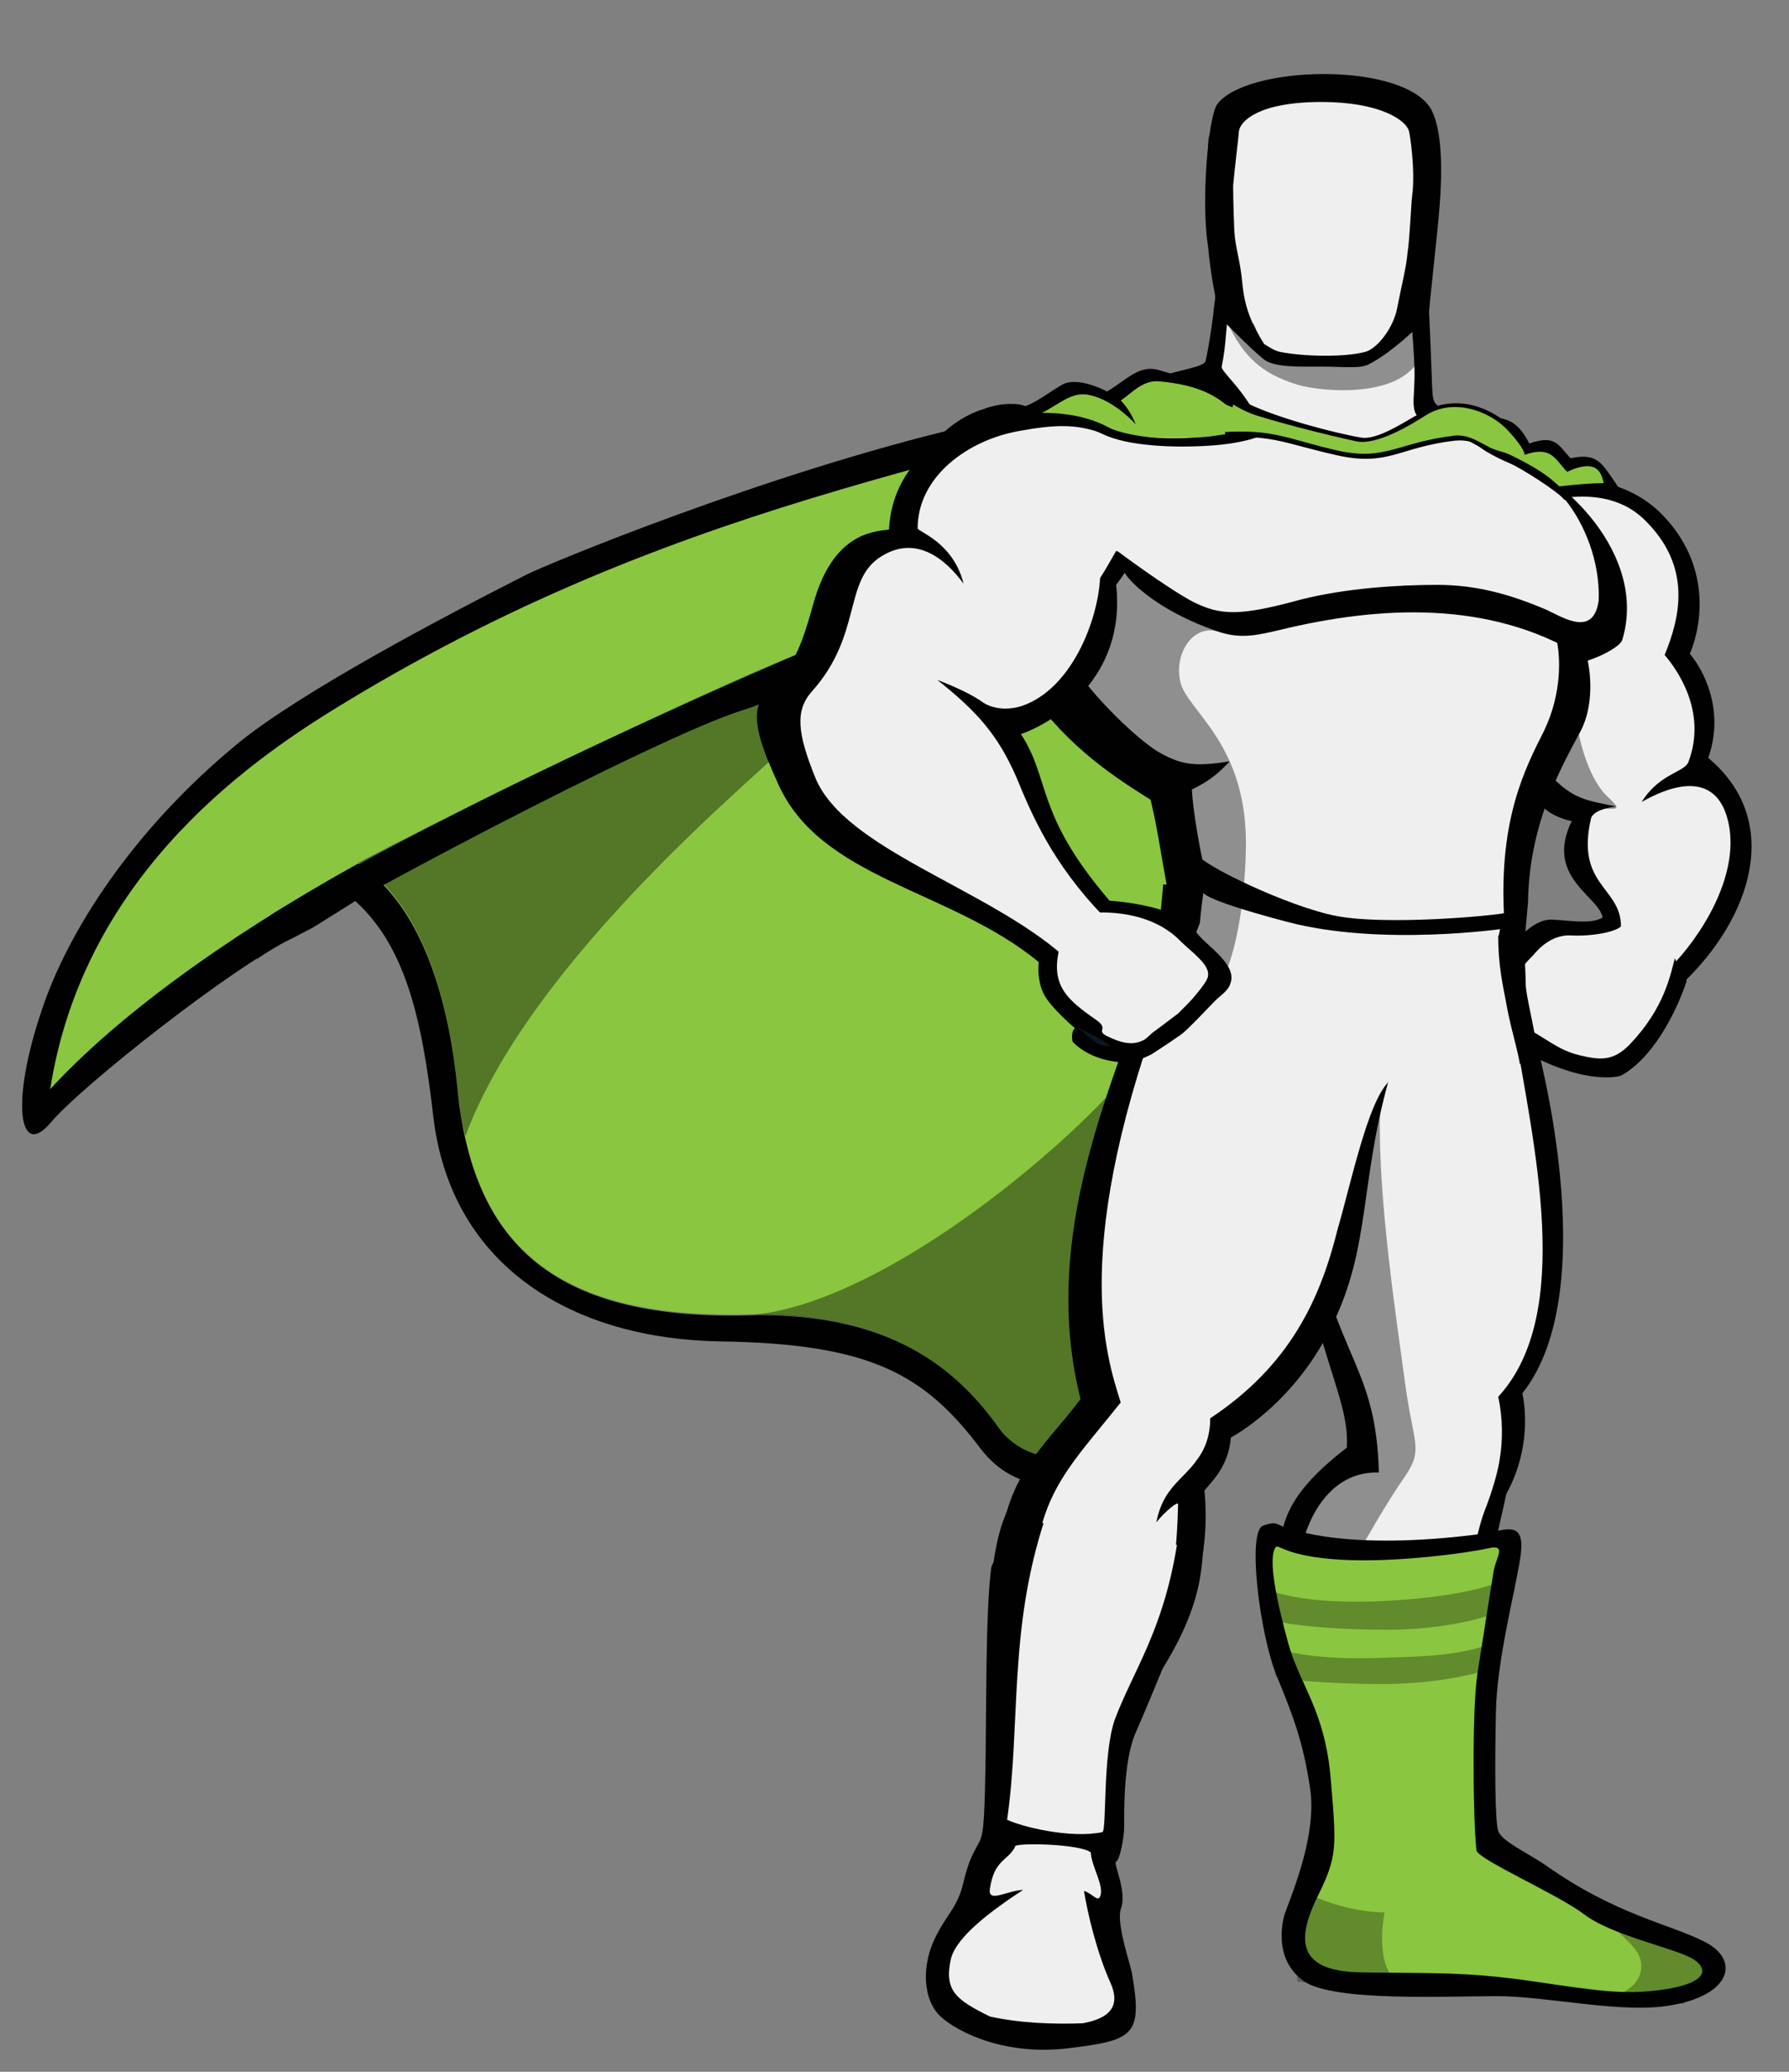
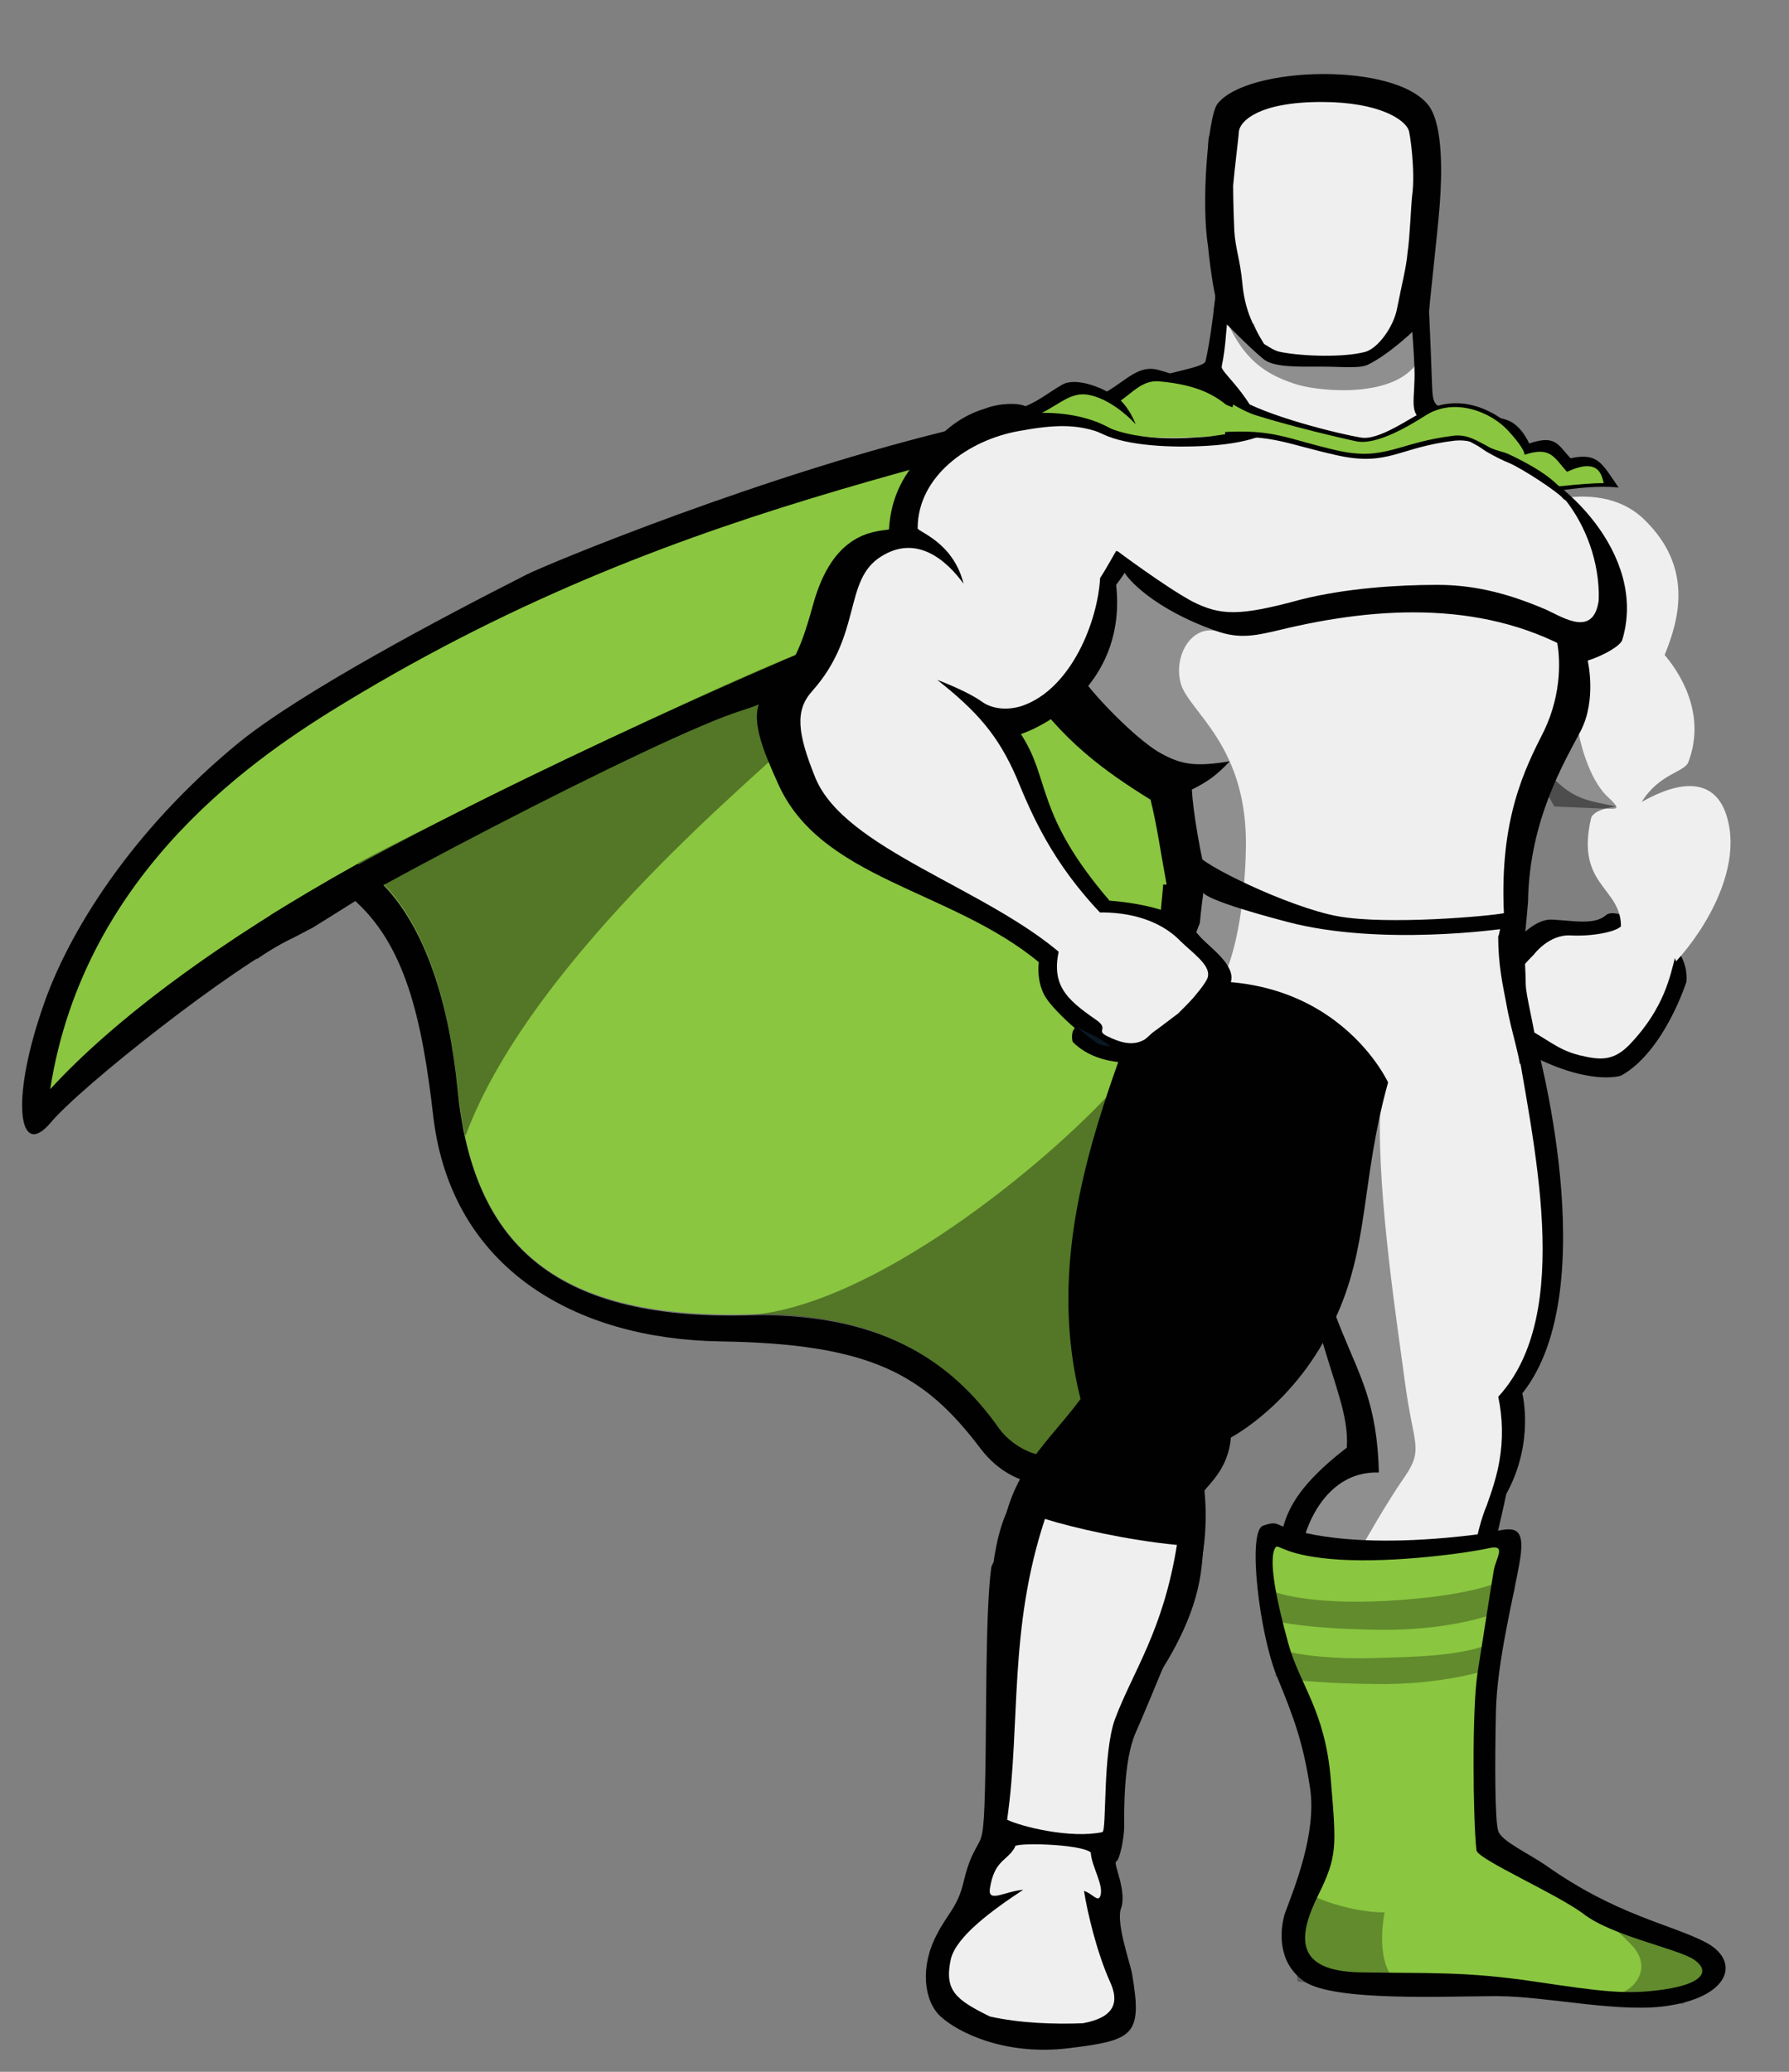
<svg xmlns="http://www.w3.org/2000/svg" width="38" height="44" viewBox="0 0 38 44" fill="none">
  <rect x="0" y="0" width="38" height="44" fill="#808080" stroke="none" />
  <g clip-path="url(#clip0_45_79)">
    <path d="M6.234 19.914C4.991 20.49 1.701 23.084 1.067 23.853C0.409 24.621 0.214 23.421 0.896 21.427C1.432 19.818 2.797 17.633 5.088 15.759C6.429 14.679 9.378 13.118 11.181 12.205C11.547 12.013 16.275 10.044 20.491 9.059C20.857 8.963 20.052 9.659 19.93 10.044C19.297 11.869 6.648 19.698 6.648 19.698L6.234 19.914ZM24.049 41.937C24.269 43.233 24.074 43.329 22.709 43.498C21.344 43.666 20.345 43.161 19.979 42.825C19.614 42.489 19.541 41.744 19.906 41.072C20.126 40.64 20.345 40.496 20.467 39.967C20.589 39.463 20.686 39.343 20.784 39.151C20.881 38.983 20.906 38.814 20.93 37.638C20.954 36.461 20.93 34.252 21.052 33.315C21.174 32.354 25.39 33.747 25.39 33.747C25.39 33.747 24.391 36.197 24.123 36.797C23.855 37.398 23.879 38.55 23.879 38.79C23.879 39.031 23.782 39.511 23.708 39.535C23.635 39.559 23.952 40.183 23.806 40.544C23.708 40.88 24.025 41.744 24.049 41.937ZM25.658 5.217C25.512 4.304 25.658 2.503 25.853 2.215C26.462 1.398 29.679 1.302 30.362 2.263C30.654 2.695 30.63 3.703 30.581 4.352C30.532 5 30.362 6.393 30.337 6.85C30.313 7.186 26.779 7.714 25.999 6.802C25.78 6.562 25.658 5.217 25.658 5.217ZM32.823 39.607C34.31 40.664 35.455 40.856 36.211 41.24C36.966 41.624 36.771 42.369 35.504 42.585C34.48 42.777 32.872 42.393 31.799 42.393C30.727 42.393 28.339 42.513 27.705 42.081C26.974 41.576 27.291 40.64 27.291 40.64C27.486 40.111 27.973 38.934 27.827 37.974C27.681 37.013 27.486 36.485 27.12 35.596C26.755 34.708 26.486 32.523 26.828 32.402C27.169 32.282 27.071 32.402 27.51 32.498C27.949 32.594 28.436 32.739 29.387 32.739C30.337 32.739 31.385 32.594 31.751 32.522C32.116 32.45 32.409 32.378 32.287 33.123C32.165 33.867 31.799 35.26 31.775 36.341C31.751 37.422 31.751 38.67 31.824 38.886C31.897 39.103 32.433 39.343 32.823 39.607Z" fill="#010101" />
    <path d="M27.606 7.618C24.926 9.9 19.734 10.524 12.033 13.454C10.059 14.198 4.795 16.432 3.527 18.761C7.792 16.336 9.377 19.674 9.718 23.108C10.034 26.326 11.667 28.007 15.859 27.911C20.173 27.815 21.489 30.289 22.683 33.195C24.999 22.075 28.703 19.914 31.091 18.017C36.161 13.958 29.922 6.801 27.606 7.618Z" fill="#8AC640" />
    <path d="M27.607 7.618C21.173 9.828 14.812 10.38 7.33 14.919C5.551 16 1.798 18.449 1.066 23.132C3.796 20.154 10.108 16.408 17.834 14.03C21.733 12.83 24.585 12.037 28.046 10.716C27.802 9.179 27.802 8.579 27.607 7.618Z" fill="#8AC640" />
    <path d="M35.82 20.779C35.82 20.779 35.357 22.34 34.431 22.844C34.431 22.844 33.748 23.084 32.383 22.34C31.994 22.124 31.701 21.379 31.725 21.139C31.75 20.563 32.115 20.299 32.115 20.299C32.115 20.299 32.505 19.65 32.968 19.674C33.431 19.698 34.211 19.77 34.455 19.554C34.674 19.314 35.869 19.986 35.82 20.779ZM25.876 5.673C25.876 5.673 25.779 6.898 25.608 7.666C25.584 7.81 24.853 7.882 24.316 8.099C25.34 10.98 31.506 10.956 32.31 9.539C31.92 9.275 31.14 8.867 30.775 8.723C30.409 8.579 30.434 8.603 30.409 7.93C30.385 7.258 30.336 6.009 30.287 5.673C30.239 5.337 26.461 5.337 25.876 5.673Z" fill="#010101" />
    <path d="M26.12 5.673C26.12 5.673 26.12 6.369 26.047 7.042C26.023 7.354 25.998 7.546 25.95 7.786C25.925 7.93 26.778 8.507 27.022 9.78C28.192 12.349 30.897 11.076 32.018 9.852C31.628 9.587 30.995 9.227 30.264 8.939C29.898 8.795 30.069 8.483 30.044 7.81C30.02 7.138 29.922 6.153 29.874 5.793C29.825 5.433 26.705 5.337 26.12 5.673Z" fill="#F0EFEF" />
    <path d="M25.877 5.673C25.877 5.673 25.852 6.105 25.779 6.61C26.096 6.922 26.51 7.354 26.827 7.618C27.047 7.81 27.583 7.786 28.07 7.786C28.509 7.786 28.899 7.834 29.07 7.738C29.46 7.546 30.02 7.066 30.337 6.706C30.313 6.273 30.288 5.865 30.264 5.673C30.239 5.337 26.462 5.337 25.877 5.673Z" fill="#010101" />
    <path d="M28.096 7.498C27.803 7.498 27.462 7.474 27.194 7.426C27.072 7.402 26.95 7.33 26.852 7.282C26.682 7.162 26.511 7.018 26.316 6.874C25.926 6.585 25.902 6.417 25.902 6.345C26.073 4.832 25.853 3.559 25.853 3.559C25.853 3.559 25.683 2.911 26.609 2.743C27.535 2.575 28.095 2.551 28.095 2.551C28.095 2.551 28.68 2.551 29.582 2.743C30.508 2.911 30.337 3.559 30.337 3.559C30.337 3.559 30.118 4.832 30.289 6.345C30.289 6.417 30.265 6.585 29.875 6.874C29.533 7.114 29.265 7.378 28.997 7.426C28.729 7.474 28.388 7.498 28.096 7.498Z" fill="#010101" />
    <path d="M28.095 1.927C26.487 1.927 26.17 2.359 25.707 2.839C25.609 2.959 25.682 3.68 25.853 5.217H26.072C26.072 5.217 25.926 4.784 25.95 4.28C25.975 3.776 26.072 3.8 25.999 3.68C25.902 3.535 25.707 3.295 26.145 3.055C26.584 2.815 27.267 3.247 28.095 3.271C28.924 3.247 29.631 2.815 30.069 3.055C30.508 3.295 30.313 3.535 30.216 3.68C30.118 3.824 30.24 3.776 30.264 4.28C30.289 4.784 30.142 5.217 30.142 5.217H30.362C30.508 3.68 30.605 3.007 30.532 2.887C30.118 2.359 29.704 1.95 28.095 1.927ZM35.821 20.851C35.821 20.851 35.358 22.316 34.456 22.82C34.261 22.724 34.286 22.58 34.115 22.364C34.066 22.292 33.895 22.244 33.822 22.172C33.749 22.1 33.774 21.98 33.652 21.884C33.554 21.788 33.481 21.86 33.384 21.788C33.286 21.692 33.262 21.571 33.189 21.499C33.14 21.451 32.945 21.427 32.896 21.379C32.775 21.259 31.702 21.043 31.751 20.803C31.848 20.442 32.043 20.178 32.043 20.178C32.043 20.178 32.506 19.506 32.969 19.53C33.432 19.554 33.871 19.65 34.115 19.434C34.383 19.194 35.894 20.082 35.821 20.851Z" fill="#010101" />
-     <path d="M32.653 10.236C32.653 10.236 34.188 9.875 35.236 10.86C36.284 11.869 36.211 13.118 35.894 13.886C36.162 14.198 36.65 15.063 36.284 16.096C37.892 17.44 37.186 19.506 35.748 20.875C35.748 20.875 35.407 19.626 34.042 19.554C34.091 19.074 32.775 18.689 33.384 17.44C32.458 17.224 32.482 16.6 32.336 15.831C32.214 15.063 32.653 10.236 32.653 10.236Z" fill="#010101" />
    <path d="M32.092 10.908C32.092 10.908 33.871 10.02 34.919 11.028C35.967 12.037 35.674 13.142 35.358 13.91C35.626 14.222 36.259 15.111 35.869 16.168C35.796 16.408 35.26 16.408 34.87 17.032C35.845 16.48 36.454 16.624 36.673 17.32C37.015 18.401 36.259 19.698 35.601 20.418C35.601 20.394 35.577 20.37 35.577 20.346C35.479 20.707 35.357 21.403 34.626 22.172C34.261 22.556 33.968 22.508 33.554 22.412C33.066 22.291 32.896 22.075 32.214 21.715C31.824 21.499 32.043 21.235 32.043 21.019C32.043 20.971 32.092 20.899 32.165 20.803C32.214 20.683 32.36 20.491 32.579 20.274C32.579 20.274 32.896 19.842 33.359 19.866C33.822 19.89 34.309 19.794 34.431 19.674C34.431 18.833 33.457 18.809 33.798 17.368C33.822 17.296 33.944 17.176 34.334 17.128C33.749 17.008 33.481 16.984 33.066 16.6C32.774 16.336 32.555 15.999 32.482 15.567C32.336 14.823 32.092 10.908 32.092 10.908Z" fill="#F0EFEF" />
    <path d="M26.949 9.395C26.803 9.203 26.047 8.243 24.609 7.858C24.195 7.738 23.927 8.074 23.512 8.315C23.391 8.243 22.854 8.002 22.562 8.17C22.27 8.338 22.075 8.507 21.782 8.627C21.636 8.555 21.246 8.555 20.929 8.675C20.612 8.771 20.125 8.987 19.662 9.611C19.369 10.644 24.828 9.875 24.828 9.875L26.949 9.395Z" fill="#010101" />
    <path d="M26.999 9.395C26.219 9.131 26.341 8.243 24.61 8.098C24.269 8.074 24.05 8.339 23.806 8.507C23.928 8.627 24.05 8.819 24.123 9.011C23.904 8.771 23.514 8.459 23.123 8.386C22.758 8.315 22.514 8.579 22.124 8.771C22.197 8.843 22.27 8.963 22.368 9.107C22.027 8.891 21.783 8.819 21.32 8.987C21.003 9.083 20.394 9.347 19.931 9.996C19.638 11.028 24.854 9.876 24.854 9.876L26.999 9.395Z" fill="#8AC640" />
    <path d="M31.579 9.78C31.579 9.78 31.579 9.515 31.555 9.275C31.555 9.227 31.36 9.107 31.36 9.059L31.311 9.011C31.311 9.011 31.701 8.795 31.994 8.915C32.311 9.011 32.481 9.419 32.481 9.419C33.042 9.227 33.09 9.443 33.359 9.732C33.944 9.611 34.017 9.828 34.382 10.356C34.382 10.356 33.944 10.284 33.091 10.428C32.262 10.548 31.579 9.756 31.579 9.78Z" fill="#010101" />
    <path d="M31.481 9.659C31.481 9.659 31.627 9.539 31.578 9.515C31.847 9.371 32.212 9.203 32.383 9.659C32.944 9.467 33.017 9.731 33.285 10.02C33.968 9.707 34.017 10.091 34.065 10.26C33.846 10.26 33.529 10.284 33.09 10.332C32.261 10.452 31.457 9.635 31.481 9.659Z" fill="#8AC640" />
    <path d="M23.196 9.059C23.196 9.059 24.585 9.539 25.755 9.467C26.925 9.371 28.923 9.275 29.996 9.899C29.996 9.899 31.092 9.515 32.116 9.779C33.14 10.043 35.016 11.773 34.456 13.598C34.407 13.718 34.09 13.91 33.724 14.03C33.724 14.03 33.92 14.847 33.578 15.519C33.237 16.168 32.482 17.416 32.457 19.145C32.433 19.434 32.384 20.034 32.335 20.322C30.434 20.25 27.51 19.554 24.634 19.602C24.658 19.29 24.683 19.098 24.707 18.785H24.78C24.634 17.993 24.585 17.584 24.439 16.984C23.513 16.408 22.538 15.735 21.709 14.462C20.905 13.19 23.196 9.059 23.196 9.059ZM32.603 22.027C32.603 22.027 34.114 27.359 32.335 29.592C32.335 29.592 32.603 30.625 31.994 31.73C31.897 32.21 31.775 32.642 31.702 33.123C31.385 35.116 30.849 35.956 30.702 39.151L29.24 39.127C29.24 39.127 29.069 36.821 28.558 35.596C28.265 34.9 27.12 33.963 27.169 33.027C27.217 32.306 27.363 31.706 28.607 30.745C28.704 29.352 27.29 28.031 27.51 22.844L32.603 22.027Z" fill="#010101" />
    <path d="M32.165 21.811C32.555 24.261 33.457 27.887 31.824 29.664C31.92 30.115 31.928 30.579 31.848 31.033C31.799 31.321 31.702 31.634 31.58 31.97C31.336 32.546 31.239 33.387 31.166 33.891C30.849 35.884 30.849 35.98 30.703 39.175L29.24 39.15C29.24 39.15 29.07 36.845 28.558 35.62C28.265 34.924 27.656 34.323 27.607 33.387C27.559 32.666 28.07 31.225 29.289 31.273C29.216 28.367 27.851 28.944 27.486 22.892L32.165 21.811ZM23.196 9.059C23.196 9.059 23.732 9.227 24.317 9.275C24.902 9.323 25.536 9.275 26.096 9.251C27.266 9.155 28.923 9.035 30.02 9.659C30.02 9.659 30.629 9.467 31.288 9.515C31.58 9.539 31.872 9.779 32.214 9.875C33.286 10.14 34.31 11.893 33.846 13.478C33.798 13.598 33.456 13.478 33.066 13.598C33.139 13.934 33.188 14.703 32.798 15.519C32.384 16.336 31.848 17.392 31.945 19.41C29.386 19.29 28.241 19.122 25.706 19.002C25.487 18.113 25.34 17.224 25.316 16.768C25.657 16.6 25.852 16.456 26.121 16.168C25.39 16.288 25.097 16.24 24.658 15.999C24.22 15.759 23.44 14.991 23.05 14.487C23.001 14.438 22.733 15.231 22.124 15.255C21.904 14.943 22.83 14.054 22.66 13.718C22.051 12.493 23.196 9.059 23.196 9.059Z" fill="#F0EFEF" />
    <path d="M32.36 19.818C32.36 19.818 32.408 20.683 32.408 20.899C32.408 21.139 32.603 21.859 32.628 22.195C32.36 22.652 31.19 23.684 29.07 24.069C26.974 24.501 24.195 21.259 24.195 21.259C24.268 20.947 24.512 20.034 24.683 19.554C24.707 19.506 24.756 19.386 24.756 19.338C24.975 19.026 32.36 19.818 32.36 19.818Z" fill="#010101" />
    <path d="M31.823 19.89C31.823 20.491 31.921 20.923 31.994 21.307C32.116 22.004 32.311 22.46 32.311 22.916C32.311 24.309 30.458 24.069 28.898 24.117C26.803 24.549 25.023 21.307 25.023 21.307C25.17 20.755 25.267 20.131 25.486 19.602C25.511 19.314 25.56 18.954 25.584 18.785C28.557 18.785 30.653 18.954 31.872 19.074C31.921 19.338 31.872 19.794 31.823 19.89Z" fill="#F0EFEF" />
    <path d="M29.484 22.988C29.484 22.988 28.192 20.154 24.317 20.995C23.391 23.564 22.148 26.518 22.952 29.712C22.148 30.793 21.222 31.394 21.222 33.387C21.222 35.38 21.319 35.717 21.319 35.717L24.171 35.861C24.171 35.861 25.097 34.684 25.462 33.411C25.56 33.051 25.657 32.402 25.584 31.658C25.682 31.514 26.096 31.178 26.145 30.529C26.145 30.529 27.534 29.809 28.338 28.056C29.094 26.47 28.899 25.102 29.484 22.988Z" fill="#010101" />
-     <path d="M29.484 22.988C29.411 22.724 28.436 20.13 24.829 20.899C22.709 26.47 23.488 28.776 23.805 29.785C22.367 31.586 21.709 31.97 22.002 35.62H23.903C24.78 34.251 24.975 33.747 25.024 31.946C25.024 31.874 24.756 32.09 24.561 32.33C24.707 31.586 25.121 31.442 25.438 30.985C25.584 30.793 25.706 30.505 25.706 30.121C27.412 28.992 28.046 27.575 28.411 26.11C28.704 25.102 29.045 23.444 29.484 22.988Z" fill="#F0EFEF" />
    <path d="M23.465 19.122C23.465 19.122 24.123 19.146 24.708 19.338C25.269 19.53 25.269 19.65 25.488 19.89C25.707 20.131 26.244 20.491 26.146 20.851C26.097 21.043 25.976 21.091 25.805 21.259C25.732 21.331 25.195 21.907 25.074 21.98C25.001 22.027 24.903 22.1 24.83 22.148L24.464 22.388C24.221 22.508 24.05 22.58 23.782 22.556C23.782 22.556 23.173 22.532 22.783 22.124C22.783 22.124 22.734 21.931 22.831 21.835C22.831 21.835 22.32 21.403 22.173 21.115C22.027 20.827 22.027 20.419 22.125 20.203C22.173 19.986 23.124 19.386 23.465 19.122ZM24.075 42.489L24.001 43.089C24.001 43.089 23.782 43.353 22.149 43.33C20.492 43.306 20.053 42.801 19.907 42.537L19.81 41.913C19.81 41.913 20.126 41.456 20.2 41.456C20.736 41.504 22.564 42.225 23.831 42.417C23.953 42.417 23.977 42.465 24.075 42.489ZM27.608 41.264C27.608 41.528 27.584 41.528 27.584 41.792C27.876 42.009 28.608 42.129 29.997 42.105C32.02 42.057 33.896 42.705 36.187 42.321L36.211 41.888L35.992 41.864L27.876 41.216L27.608 41.264Z" fill="#010101" />
    <path d="M29.387 42.105H29.996C31.312 42.057 32.555 42.345 33.895 42.417C34.602 42.393 35.48 42.225 35.407 41.72L28.485 41.144C28.071 41.6 28.387 41.984 29.387 42.105ZM21.442 31.994C21.661 32.138 23.148 33.003 25.56 32.883C25.512 33.339 25.536 34.227 24.464 35.788C23.927 36.557 23.464 37.902 23.367 39.607C23.391 39.991 23.611 40.328 23.318 40.832C23.416 41.144 23.805 41.768 24 42.153C24.195 42.537 24.293 42.969 23.001 42.993C21.685 43.017 19.565 42.873 19.857 41.865C20.004 41.336 20.418 40.784 20.467 40.568C20.515 40.352 20.515 39.703 20.93 39.271C21.295 38.07 21.173 36.917 21.1 35.837C20.978 34.708 20.954 32.907 21.442 31.994ZM23.708 12.421C25.439 10.14 23.976 8.315 21.198 8.867C20.077 9.083 18.956 9.852 18.883 11.245C18.517 11.293 17.688 11.34 17.274 12.829C16.957 13.982 16.787 14.198 16.226 14.775C15.86 15.183 16.25 16.023 16.518 16.624C17.42 18.689 20.198 18.881 22.075 20.442C22.709 20.274 23.367 19.578 23.562 19.122C21.978 17.272 22.319 16.552 21.685 15.591C22.368 15.351 23.927 14.415 23.708 12.421Z" fill="#010101" />
    <path d="M23.367 12.277C23.464 12.133 23.635 11.821 23.708 11.701C23.733 11.677 24.001 12.133 24.025 12.109C24.683 11.052 24.854 9.515 24.098 9.371C23.927 9.347 23.611 9.275 23.343 9.179C22.855 9.011 22.417 9.011 21.637 9.155C20.564 9.347 19.492 10.116 19.492 11.22C19.492 11.293 20.247 11.509 20.467 12.397C20.101 11.893 19.467 11.341 18.712 11.821C17.908 12.325 18.322 13.478 17.25 14.679C16.884 15.087 16.933 15.567 17.323 16.528C17.956 18.041 20.954 18.858 22.587 20.298C22.977 20.13 23.245 19.746 23.44 19.458C22.343 18.329 21.904 17.272 21.588 16.504C21.198 15.615 20.759 15.111 19.906 14.438C20.345 14.607 20.686 14.775 20.881 14.919C21.1 15.063 21.417 15.087 21.71 14.991C22.758 14.631 23.318 13.19 23.367 12.277Z" fill="#F0EFEF" />
    <path d="M33.968 12.661C33.895 13.574 33.213 13.118 32.847 12.95C32.116 12.637 31.385 12.421 30.532 12.421C29.679 12.421 28.582 12.493 27.631 12.733C26.315 13.094 25.925 13.07 25.34 12.781C24.756 12.469 23.732 11.701 23.732 11.701C23.732 11.701 23.708 11.941 23.951 12.253C24.268 12.637 24.975 13.118 25.925 13.43C26.389 13.574 26.754 13.478 27.169 13.382C29.338 12.854 31.628 12.757 33.554 13.91C33.651 13.958 33.993 13.814 34.139 13.598C34.334 13.286 33.968 12.661 33.968 12.661Z" fill="#010101" />
    <path d="M22.879 21.811C23.074 21.931 23.318 22.003 23.587 22.22C23.587 22.22 23.367 22.22 23.269 22.124C23.147 22.052 22.903 21.835 22.879 21.811Z" fill="#0A1825" />
    <path d="M29.922 2.767C29.849 2.551 29.313 2.166 28.07 2.166C26.73 2.166 26.34 2.575 26.315 2.791C26.315 2.863 26.218 3.632 26.193 3.944C26.193 3.944 26.193 4.328 26.218 4.904C26.242 5.288 26.34 5.505 26.388 6.009C26.437 6.537 26.583 6.873 26.851 7.306C26.973 7.378 27.071 7.45 27.193 7.474C27.68 7.57 28.533 7.594 28.996 7.474C29.264 7.402 29.605 6.946 29.678 6.537C29.776 6.033 29.873 5.673 29.898 5.361C29.947 5.049 29.971 4.352 29.995 4.16C30.068 3.632 29.947 2.815 29.922 2.767Z" fill="#F0EFEF" />
    <path d="M27.364 32.45C27.364 32.45 28.655 33.003 31.848 32.522C31.848 32.522 30.946 36.989 31.361 39.223C31.361 39.223 31.775 39.799 34.846 40.904C34.846 40.904 36.211 41.24 36.162 41.913C36.162 41.913 36.211 42.057 34.553 42.008C32.896 41.96 31.336 41.672 30.24 41.672C29.143 41.672 27.973 41.72 27.778 41.408C27.559 41.12 27.827 40.375 28.144 39.943C28.485 39.487 28.387 39.151 28.363 38.334C28.29 36.197 26.632 33.987 27.364 32.45Z" fill="#010101" />
    <path d="M27.096 32.859C26.925 33.099 27.12 34.011 27.364 34.9C27.608 35.788 28.144 36.317 28.266 37.782C28.387 39.223 28.412 39.415 27.997 40.255C27.583 41.096 27.461 41.864 28.899 41.888C30.337 41.913 31.117 41.864 32.579 42.081C34.042 42.297 34.553 42.369 35.358 42.249C36.162 42.129 36.333 41.864 35.992 41.624C35.65 41.384 34.237 41.12 33.627 40.64C33.042 40.207 31.385 39.487 31.361 39.295C31.288 38.646 31.263 36.293 31.385 35.524C31.507 34.756 31.678 33.651 31.727 33.363C31.775 33.075 32.019 32.786 31.605 32.883C31.19 32.978 29.631 33.195 28.461 33.123C27.291 33.051 27.169 32.786 27.096 32.859Z" fill="#8AC640" />
    <path opacity="0.3" d="M27.923 40.279C28.337 40.471 28.947 40.615 29.41 40.615C29.41 40.615 29.239 41.408 29.507 41.888C29.775 42.369 27.558 42.081 27.558 42.081L27.46 40.375L27.923 40.279ZM34.382 42.345C34.772 42.224 35.04 41.792 34.723 41.384C34.382 40.976 34.089 40.904 34.528 40.88C34.967 40.856 36.575 41.816 36.575 41.816L35.746 42.561L34.382 42.345ZM27.021 33.795C27.582 33.987 28.435 34.035 29.166 34.011C29.897 33.987 30.994 33.891 31.701 33.651C32.407 33.411 32.115 33.915 32.115 33.915L31.725 34.275C31.725 34.275 30.799 34.636 29.288 34.612C27.509 34.587 26.973 34.395 26.973 34.395L27.021 33.795ZM27.07 34.996C27.631 35.188 28.484 35.236 29.215 35.212C29.946 35.188 30.921 35.188 31.628 34.924C31.92 34.828 31.75 35.236 31.75 35.236L31.628 35.452C31.628 35.452 30.677 35.788 29.19 35.764C27.411 35.74 27.095 35.596 27.095 35.596L27.07 34.996Z" fill="#010101" />
    <path d="M25.463 18.161C25.463 18.329 27.364 19.266 28.412 19.458C29.46 19.65 31.653 19.458 31.994 19.386L31.946 19.722C31.946 19.722 29.338 20.106 27.34 19.578C25.341 19.05 25.56 18.93 25.56 18.93L25.463 18.161Z" fill="#010101" />
    <path d="M21.392 38.646C21.684 38.79 22.732 39.054 23.415 38.91C23.512 38.886 23.415 37.253 23.683 36.509C24.073 35.476 24.706 34.636 24.999 32.81C23.975 32.714 22.805 32.45 22.196 32.258C21.416 34.612 21.684 36.629 21.392 38.646ZM23.025 40.159C23.195 40.207 23.317 40.399 23.366 40.279C23.463 40.063 23.195 39.655 23.171 39.367V39.343C22.952 39.151 21.465 39.127 21.562 39.223C21.392 39.535 21.124 39.487 21.026 40.111C20.978 40.423 21.368 40.159 21.733 40.135C21.075 40.568 20.32 41.12 20.198 41.6C20.052 42.273 20.295 42.465 21.026 42.825C21.66 42.969 22.416 42.993 23 42.969C23.659 42.849 23.78 42.537 23.585 42.105C23.293 41.456 23.098 40.616 23.025 40.159Z" fill="#F0EFEF" />
    <path d="M23.293 8.963C24.098 9.419 25.219 9.299 25.633 9.275C25.731 9.275 26.706 9.107 26.754 9.131C26.852 9.155 26.852 9.227 26.852 9.227C26.852 9.227 26.486 9.419 25.657 9.467C24.878 9.515 23.951 9.467 23.44 9.227C22.83 8.963 23.293 8.963 23.293 8.963ZM31.58 9.419C31.726 9.515 32.677 9.876 33.091 10.308C33.456 10.692 33.262 10.668 33.188 10.572C33.091 10.452 32.335 9.948 32.043 9.828C31.75 9.708 31.385 9.491 31.385 9.443C31.385 9.395 31.58 9.419 31.58 9.419Z" fill="#010101" />
    <path d="M23.172 19.386C23.879 19.338 24.61 19.506 25.073 19.986C25.317 20.226 25.707 20.49 25.658 20.731C25.658 20.803 25.512 20.995 25.39 21.139C25.317 21.235 25.098 21.451 25.025 21.523C24.927 21.595 24.586 21.859 24.513 21.907C24.44 21.956 24.342 22.076 24.269 22.099C24.026 22.22 23.757 22.124 23.514 22.004C23.27 21.883 23.562 21.859 23.294 21.667C22.636 21.211 22.271 20.899 22.539 20.01C22.563 19.842 22.831 19.65 23.172 19.386Z" fill="#F0EFEF" />
    <path opacity="0.4" d="M16.956 13.886C14.763 14.751 9.182 17.489 7.598 18.329C8.914 19.146 9.523 21.115 9.718 23.108C9.742 23.3 9.767 23.469 9.791 23.661C9.815 23.829 9.84 23.949 9.864 24.021C9.864 24.045 9.864 24.093 9.889 24.117C11.326 20.25 16.469 16.168 16.664 15.856C16.761 15.712 16.542 15.087 16.883 14.487C17.322 13.718 18.175 13.382 16.956 13.886ZM22.172 32.018C23.293 29.809 23.317 27.695 23.293 25.222C23.293 24.189 24.048 22.724 23.659 23.132C22.196 24.741 18.516 27.767 15.86 27.935C19.588 27.815 21.051 29.665 22.172 32.018Z" fill="#010101" />
    <path d="M5.454 20.37C6.843 19.386 14.033 15.616 15.763 15.087C17.494 14.535 16.957 13.886 16.957 13.886C16.957 13.886 9.938 16.864 5.747 19.434" fill="#010101" />
    <path opacity="0.4" d="M25.926 13.43C25.365 13.214 24.926 13.862 25.073 14.487C25.219 15.111 26.535 15.807 26.462 18.089C26.413 19.962 25.999 20.731 25.999 20.731L25.073 19.578C25.073 19.578 24.926 16.984 24.61 16.6C24.293 16.216 23.294 15.519 22.904 15.159C22.514 14.799 23.342 14.319 23.294 13.646C23.245 12.998 23.708 11.701 23.708 11.701L25.926 13.43ZM29.313 23.66C29.265 25.462 29.679 28.128 29.849 29.4C30.02 30.673 30.239 30.769 29.849 31.346C29.459 31.898 28.948 32.811 28.948 32.811L27.266 32.666C27.266 32.666 28.607 30.985 28.68 30.673C28.753 30.361 27.997 27.983 27.997 27.983L29.313 23.66ZM26.072 6.85C26.413 7.594 26.827 7.93 27.485 8.146C27.875 8.291 29.411 8.483 30.02 7.81C30.288 7.498 30.117 6.657 30.117 6.657L28.728 7.762L26.852 7.426L26.632 6.874L26.072 6.85Z" fill="#010101" />
    <path d="M26.218 8.507C26.852 8.915 28.436 9.299 28.875 9.371C29.314 9.467 30.02 8.915 30.362 8.771C30.727 8.603 31.361 8.507 32.092 9.155C32.165 9.227 31.921 9.539 31.921 9.539C31.897 9.515 31.751 9.515 31.556 9.419C31.361 9.323 31.19 9.251 30.898 9.275C29.679 9.419 29.484 9.828 28.412 9.587C27.34 9.347 27.071 9.155 26.023 9.203" fill="#8AC640" />
    <path d="M26.218 8.507C26.852 8.915 28.436 9.299 28.875 9.371C29.314 9.467 30.02 8.915 30.362 8.771C30.727 8.603 31.361 8.507 32.092 9.155C32.165 9.227 31.921 9.539 31.921 9.539C31.897 9.515 31.751 9.515 31.556 9.419C31.361 9.323 31.19 9.251 30.898 9.275C29.679 9.419 29.484 9.828 28.412 9.587C27.34 9.347 27.071 9.155 26.023 9.203" stroke="#010101" stroke-width="0.166" stroke-miterlimit="10" stroke-linejoin="round" />
    <path d="M25.998 8.579C26.802 8.915 28.362 9.275 28.8 9.371C29.239 9.467 29.946 9.035 30.287 8.819C30.896 8.435 31.676 8.747 32.042 9.155C32.285 9.419 32.383 9.587 32.383 9.659C32.383 9.755 32.091 9.659 32.091 9.659C31.92 9.587 31.725 9.563 31.579 9.467C31.384 9.371 31.189 9.227 30.897 9.251C29.678 9.395 29.434 9.803 28.386 9.563C27.338 9.323 27.07 9.107 25.949 9.179" fill="#8AC640" />
    <path d="M22.221 31.009C22.172 30.961 22.269 30.913 22.221 30.913C21.904 30.913 21.465 30.673 21.221 30.337C20.173 28.848 18.638 27.863 15.86 27.935C11.692 28.031 10.035 26.35 9.718 23.132C9.547 21.379 9.06 19.674 8.061 18.713L7.476 19.074C8.597 20.034 8.962 21.595 9.206 23.733C9.596 26.951 12.228 28.44 15.299 28.488C18.492 28.536 19.637 29.184 20.831 30.769C21.221 31.274 21.66 31.442 22.001 31.514L22.221 31.009Z" fill="#010101" />
    <path opacity="0.4" d="M33.53 15.567C33.603 15.928 33.798 16.624 34.189 16.96C34.36 17.128 34.384 17.176 34.238 17.176C34.091 17.176 33.017 17.128 33.017 17.128L32.725 16.624L33.53 15.567Z" fill="#010101" />
  </g>
  <defs>
    <clipPath id="clip0_45_79">
      <rect width="37.679" height="43.032" fill="white" transform="translate(0.214 0.968)" />
    </clipPath>
  </defs>
</svg>